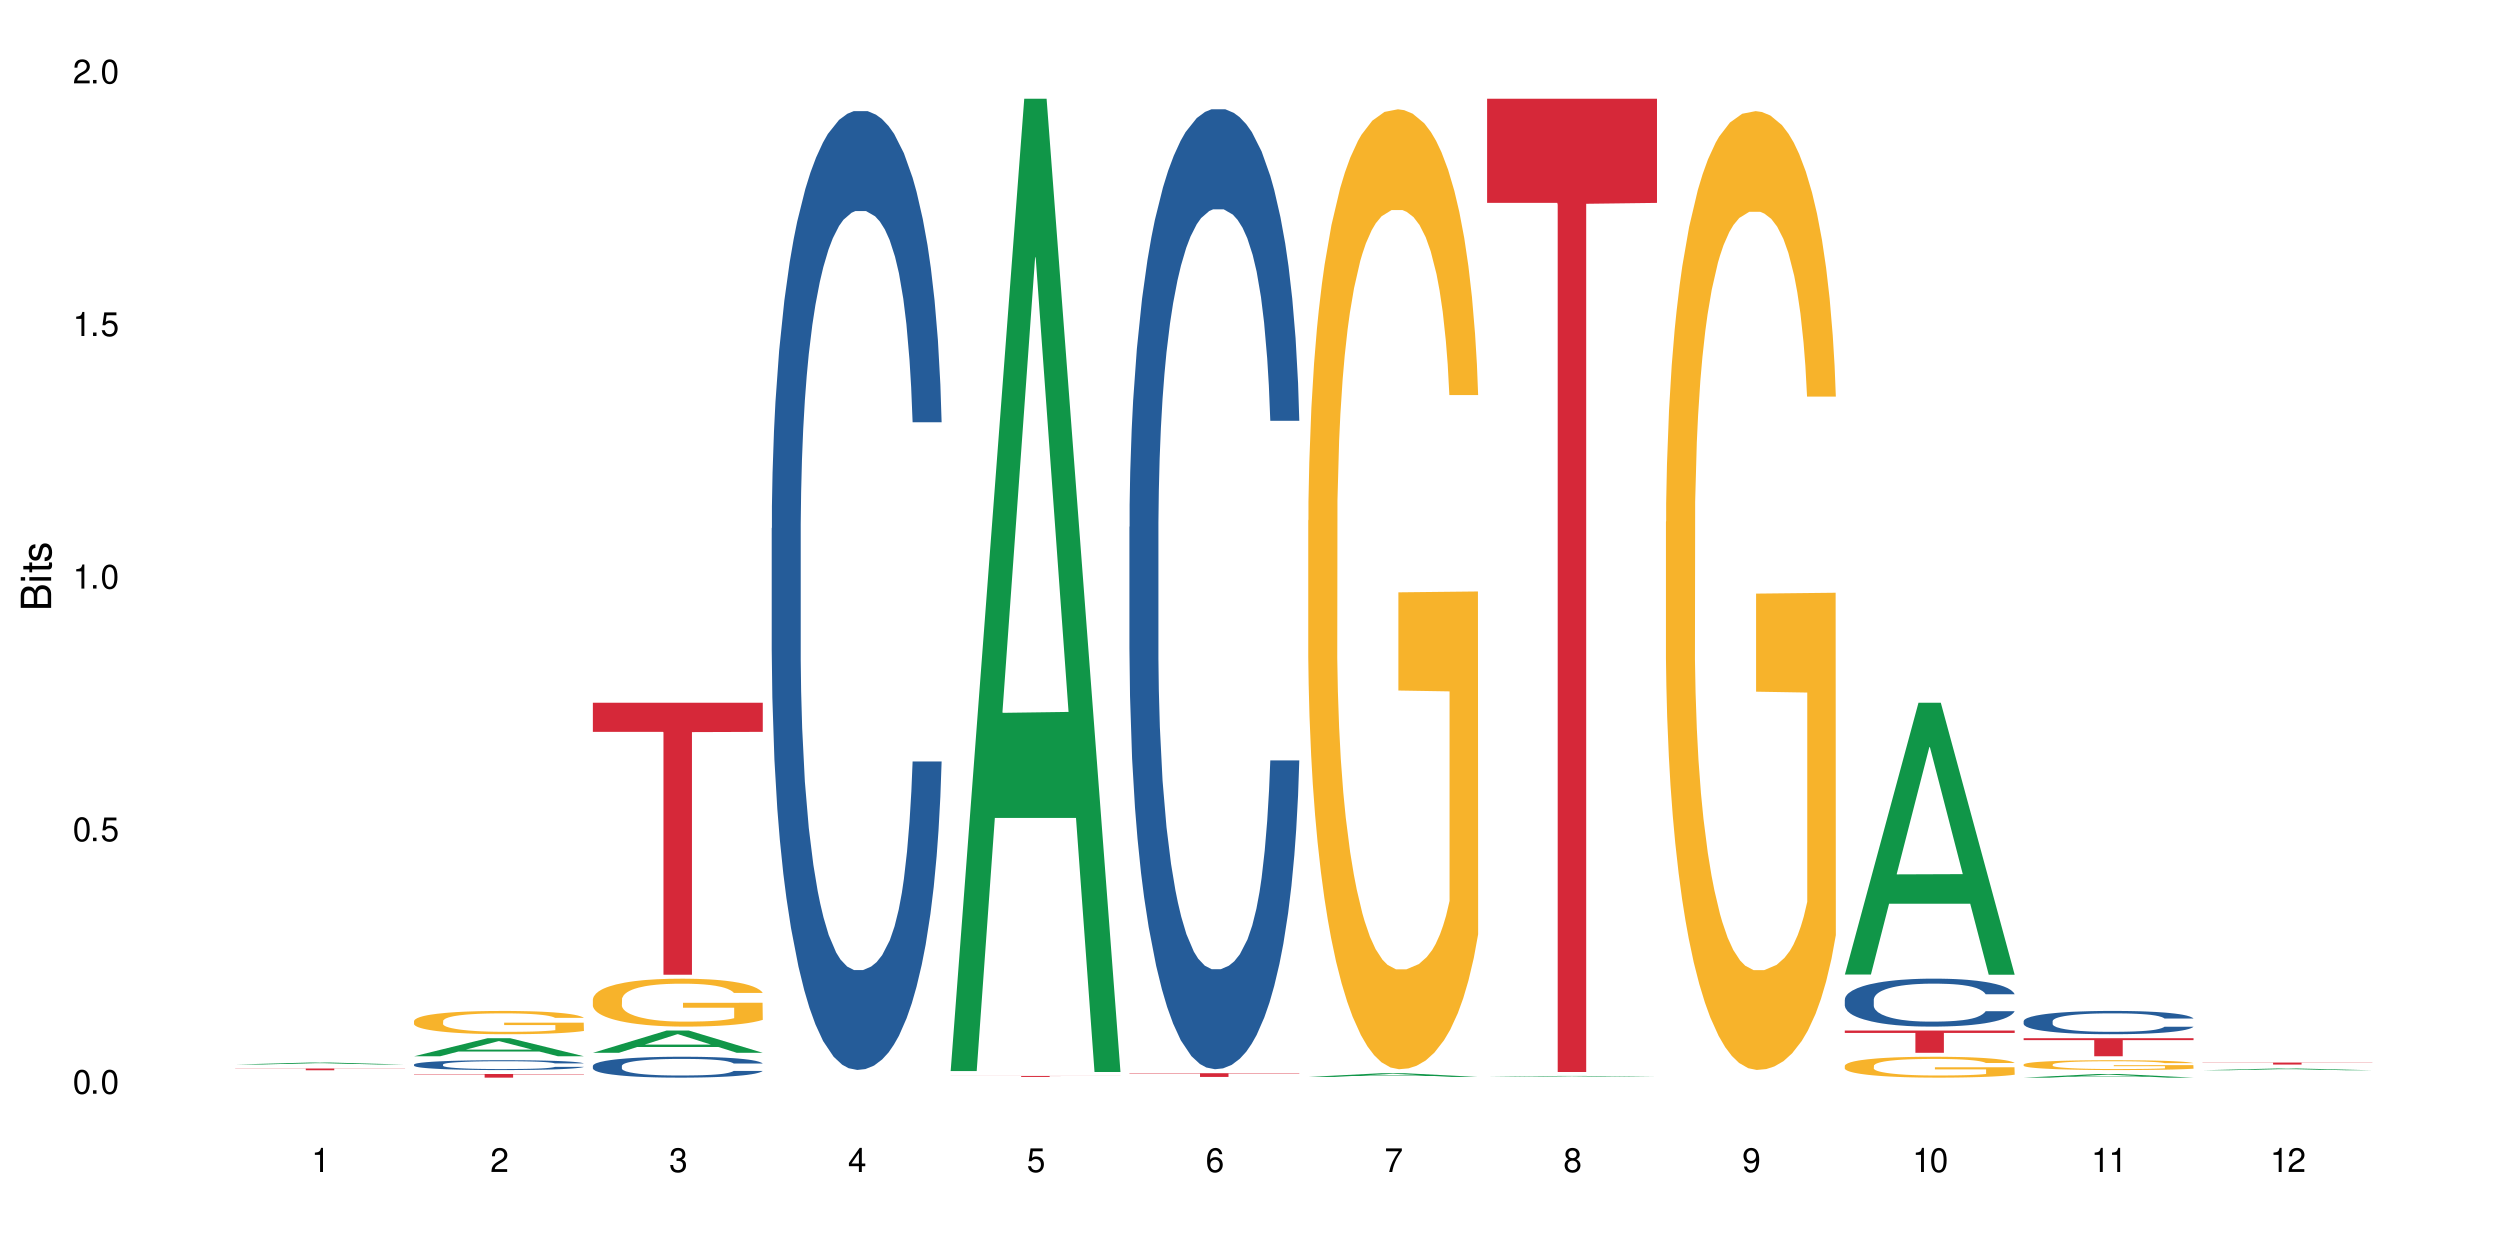
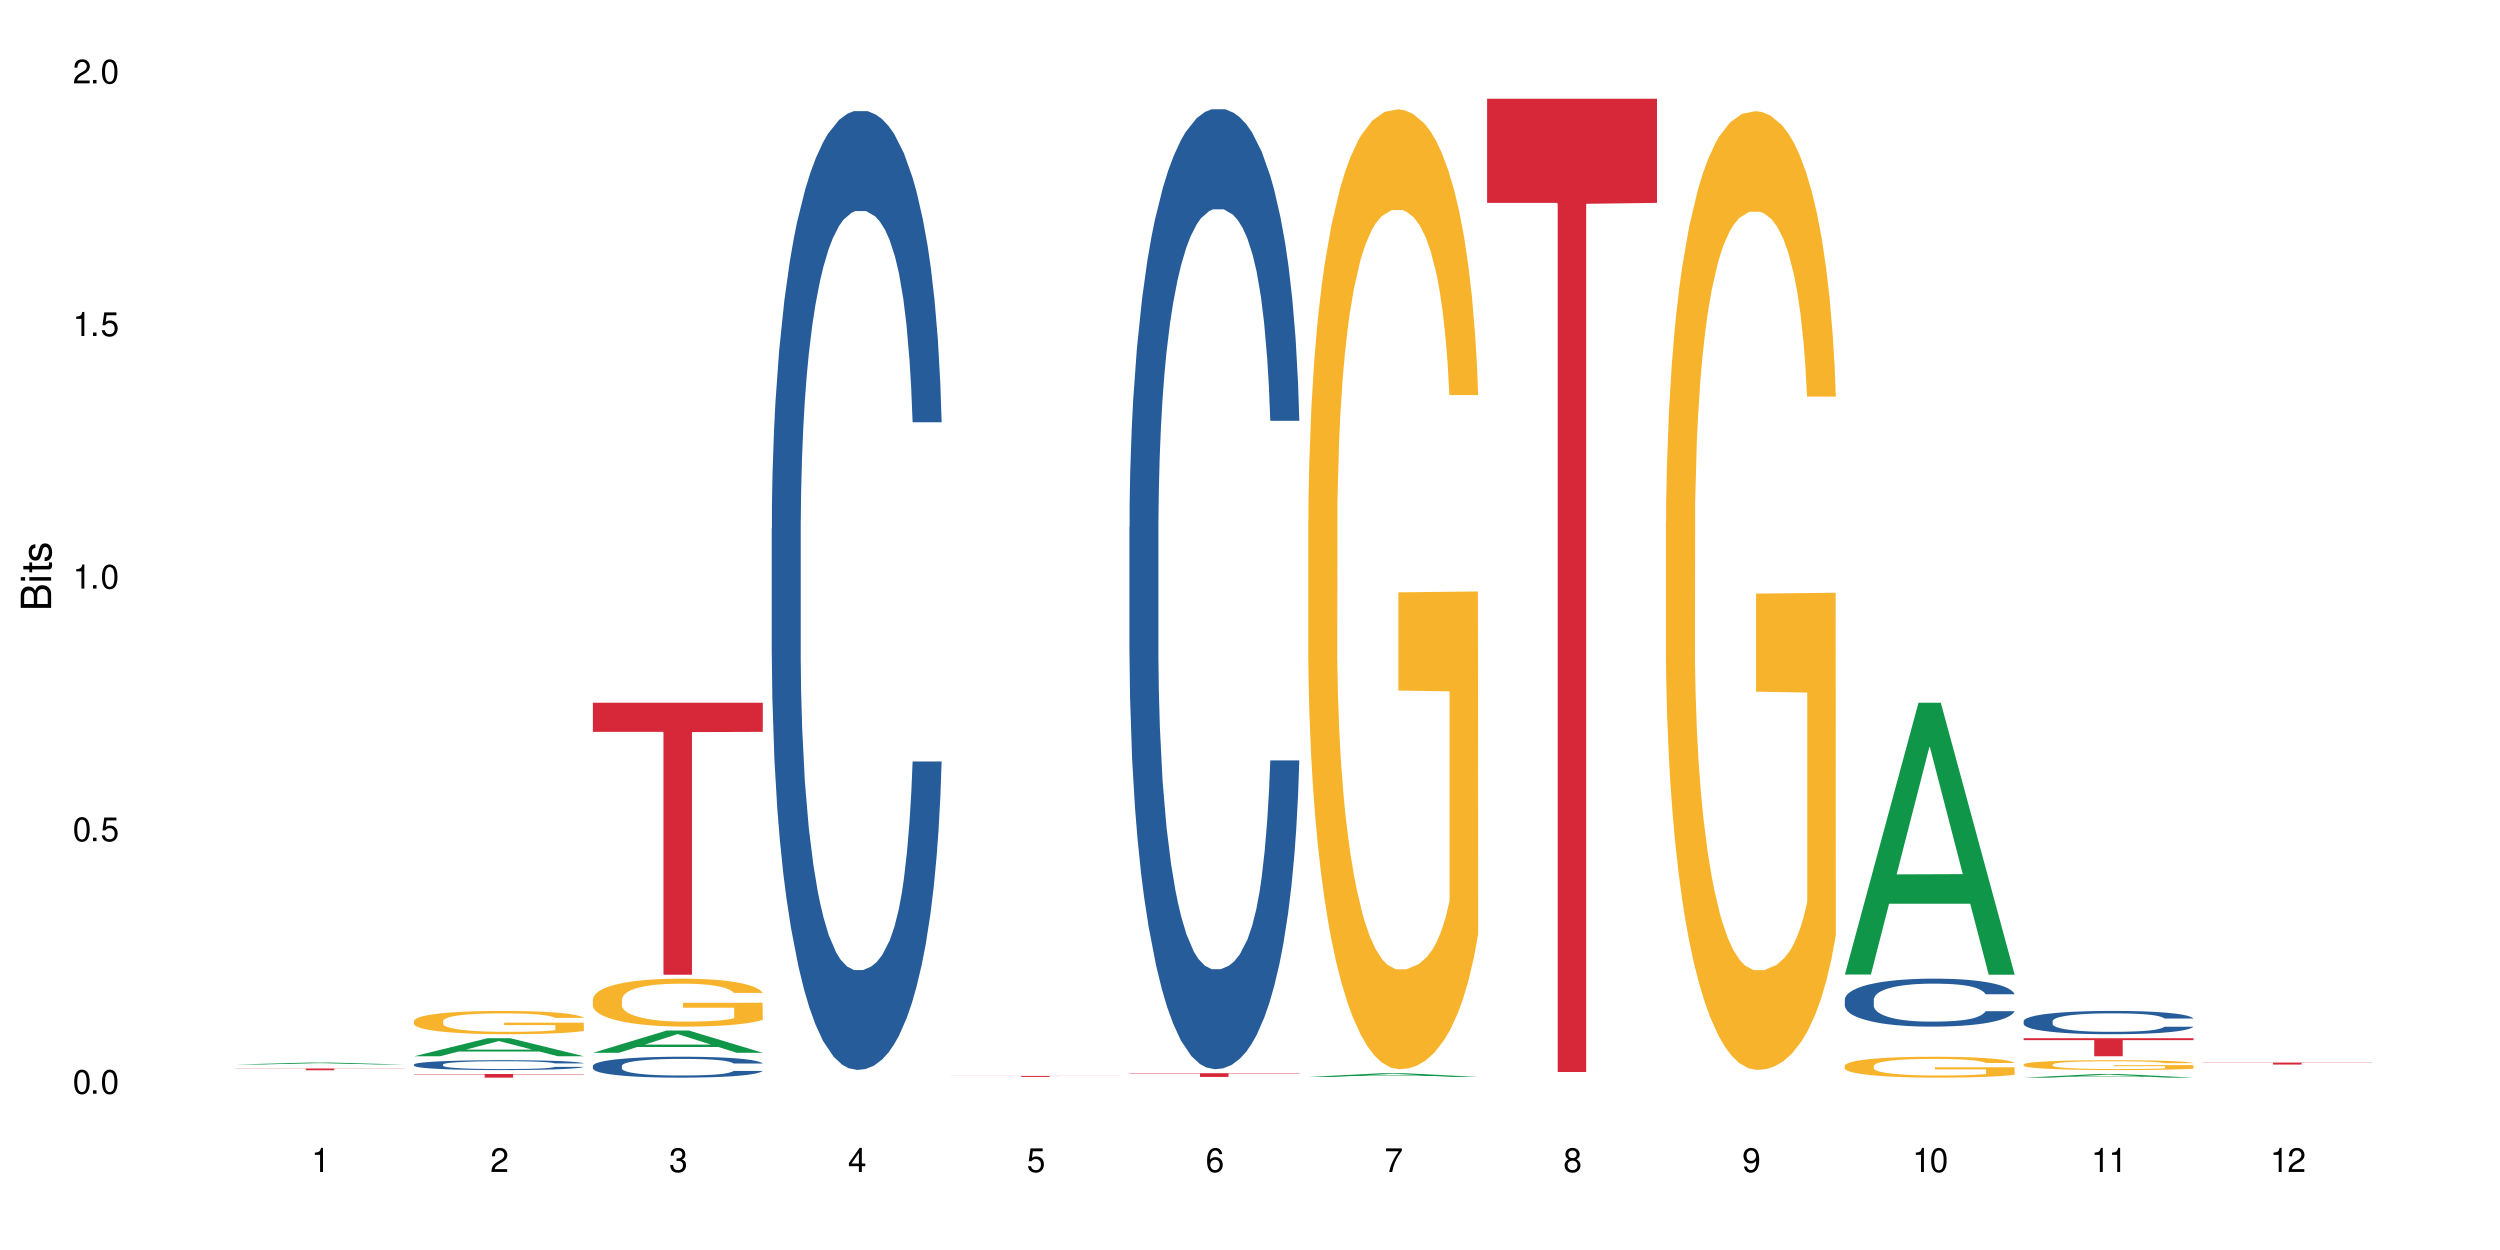
<svg xmlns="http://www.w3.org/2000/svg" xmlns:xlink="http://www.w3.org/1999/xlink" width="720" height="360" viewBox="0 0 720 360">
  <defs>
    <g>
      <g id="glyph-0-0">
</g>
      <g id="glyph-0-1">
        <path d="M 2.641 -6.938 C 2 -6.938 1.422 -6.656 1.078 -6.172 C 0.641 -5.562 0.406 -4.641 0.406 -3.359 C 0.406 -1.016 1.188 0.219 2.641 0.219 C 4.078 0.219 4.859 -1.016 4.859 -3.297 C 4.859 -4.641 4.656 -5.547 4.203 -6.172 C 3.844 -6.656 3.281 -6.938 2.641 -6.938 Z M 2.641 -6.188 C 3.547 -6.188 4 -5.25 4 -3.375 C 4 -1.406 3.562 -0.484 2.625 -0.484 C 1.734 -0.484 1.281 -1.438 1.281 -3.344 C 1.281 -5.25 1.734 -6.188 2.641 -6.188 Z M 2.641 -6.188 " />
      </g>
      <g id="glyph-0-2">
        <path d="M 1.828 -1 L 0.828 -1 L 0.828 0 L 1.828 0 Z M 1.828 -1 " />
      </g>
      <g id="glyph-0-3">
        <path d="M 4.562 -6.797 L 1.062 -6.797 L 0.547 -3.094 L 1.328 -3.094 C 1.719 -3.562 2.047 -3.734 2.578 -3.734 C 3.484 -3.734 4.062 -3.109 4.062 -2.094 C 4.062 -1.125 3.484 -0.531 2.578 -0.531 C 1.828 -0.531 1.375 -0.906 1.188 -1.672 L 0.328 -1.672 C 0.453 -1.109 0.547 -0.844 0.75 -0.594 C 1.125 -0.078 1.828 0.219 2.594 0.219 C 3.969 0.219 4.922 -0.781 4.922 -2.219 C 4.922 -3.562 4.031 -4.484 2.719 -4.484 C 2.25 -4.484 1.859 -4.359 1.469 -4.062 L 1.734 -5.969 L 4.562 -5.969 Z M 4.562 -6.797 " />
      </g>
      <g id="glyph-0-4">
        <path d="M 2.484 -4.938 L 2.484 0 L 3.328 0 L 3.328 -6.938 L 2.766 -6.938 C 2.469 -5.875 2.281 -5.734 0.984 -5.562 L 0.984 -4.938 Z M 2.484 -4.938 " />
      </g>
      <g id="glyph-0-5">
        <path d="M 4.859 -0.828 L 1.281 -0.828 C 1.359 -1.406 1.672 -1.781 2.5 -2.281 L 3.469 -2.828 C 4.406 -3.344 4.906 -4.062 4.906 -4.906 C 4.906 -5.484 4.672 -6.031 4.266 -6.406 C 3.859 -6.766 3.375 -6.938 2.719 -6.938 C 1.859 -6.938 1.219 -6.625 0.844 -6.031 C 0.609 -5.672 0.5 -5.234 0.484 -4.531 L 1.328 -4.531 C 1.359 -5.016 1.406 -5.281 1.531 -5.516 C 1.75 -5.938 2.188 -6.203 2.703 -6.203 C 3.469 -6.203 4.031 -5.641 4.031 -4.891 C 4.031 -4.344 3.719 -3.859 3.125 -3.516 L 2.234 -3 C 0.812 -2.172 0.406 -1.531 0.328 -0.016 L 4.859 -0.016 Z M 4.859 -0.828 " />
      </g>
      <g id="glyph-0-6">
        <path d="M 2.125 -3.188 L 2.578 -3.188 C 3.5 -3.188 3.984 -2.766 3.984 -1.922 C 3.984 -1.062 3.469 -0.531 2.594 -0.531 C 1.656 -0.531 1.203 -1 1.156 -2.016 L 0.312 -2.016 C 0.344 -1.453 0.438 -1.094 0.609 -0.781 C 0.953 -0.109 1.625 0.219 2.547 0.219 C 3.953 0.219 4.859 -0.625 4.859 -1.938 C 4.859 -2.828 4.516 -3.297 3.703 -3.594 C 4.344 -3.844 4.656 -4.328 4.656 -5.031 C 4.656 -6.219 3.875 -6.938 2.578 -6.938 C 1.203 -6.938 0.484 -6.172 0.453 -4.703 L 1.297 -4.703 C 1.312 -5.125 1.344 -5.359 1.453 -5.578 C 1.641 -5.969 2.062 -6.203 2.594 -6.203 C 3.344 -6.203 3.797 -5.75 3.797 -5 C 3.797 -4.516 3.609 -4.219 3.25 -4.047 C 3.016 -3.953 2.703 -3.922 2.125 -3.906 Z M 2.125 -3.188 " />
      </g>
      <g id="glyph-0-7">
        <path d="M 3.141 -1.672 L 3.141 0 L 3.984 0 L 3.984 -1.672 L 4.984 -1.672 L 4.984 -2.438 L 3.984 -2.438 L 3.984 -6.938 L 3.359 -6.938 L 0.266 -2.578 L 0.266 -1.672 Z M 3.141 -2.438 L 1 -2.438 L 3.141 -5.5 Z M 3.141 -2.438 " />
      </g>
      <g id="glyph-0-8">
        <path d="M 4.781 -5.125 C 4.609 -6.266 3.891 -6.938 2.844 -6.938 C 2.094 -6.938 1.422 -6.578 1.031 -5.953 C 0.594 -5.266 0.406 -4.422 0.406 -3.172 C 0.406 -2 0.578 -1.25 0.984 -0.641 C 1.359 -0.078 1.953 0.219 2.703 0.219 C 3.984 0.219 4.922 -0.75 4.922 -2.094 C 4.922 -3.375 4.062 -4.281 2.844 -4.281 C 2.172 -4.281 1.641 -4.031 1.281 -3.516 C 1.281 -5.234 1.828 -6.188 2.797 -6.188 C 3.391 -6.188 3.797 -5.797 3.938 -5.125 Z M 2.734 -3.531 C 3.547 -3.531 4.062 -2.953 4.062 -2.031 C 4.062 -1.156 3.484 -0.531 2.703 -0.531 C 1.922 -0.531 1.328 -1.188 1.328 -2.078 C 1.328 -2.938 1.906 -3.531 2.734 -3.531 Z M 2.734 -3.531 " />
      </g>
      <g id="glyph-0-9">
        <path d="M 4.984 -6.797 L 0.438 -6.797 L 0.438 -5.969 L 4.109 -5.969 C 2.5 -3.656 1.828 -2.234 1.328 0 L 2.219 0 C 2.594 -2.172 3.453 -4.047 4.984 -6.094 Z M 4.984 -6.797 " />
      </g>
      <g id="glyph-0-10">
        <path d="M 3.75 -3.656 C 4.469 -4.094 4.688 -4.438 4.688 -5.078 C 4.688 -6.172 3.844 -6.938 2.641 -6.938 C 1.438 -6.938 0.594 -6.172 0.594 -5.094 C 0.594 -4.438 0.812 -4.094 1.516 -3.656 C 0.734 -3.266 0.359 -2.703 0.359 -1.922 C 0.359 -0.656 1.281 0.219 2.641 0.219 C 3.984 0.219 4.922 -0.656 4.922 -1.922 C 4.922 -2.703 4.531 -3.266 3.75 -3.656 Z M 2.641 -6.188 C 3.359 -6.188 3.812 -5.75 3.812 -5.062 C 3.812 -4.406 3.344 -3.984 2.641 -3.984 C 1.922 -3.984 1.453 -4.406 1.453 -5.078 C 1.453 -5.75 1.922 -6.188 2.641 -6.188 Z M 2.641 -3.266 C 3.484 -3.266 4.062 -2.719 4.062 -1.906 C 4.062 -1.078 3.484 -0.531 2.625 -0.531 C 1.797 -0.531 1.219 -1.094 1.219 -1.906 C 1.219 -2.719 1.781 -3.266 2.641 -3.266 Z M 2.641 -3.266 " />
      </g>
      <g id="glyph-0-11">
        <path d="M 0.516 -1.578 C 0.672 -0.453 1.406 0.219 2.438 0.219 C 3.188 0.219 3.859 -0.141 4.266 -0.766 C 4.688 -1.453 4.891 -2.297 4.891 -3.547 C 4.891 -4.719 4.703 -5.453 4.312 -6.078 C 3.938 -6.641 3.344 -6.938 2.594 -6.938 C 1.297 -6.938 0.359 -5.969 0.359 -4.625 C 0.359 -3.344 1.234 -2.453 2.453 -2.453 C 3.094 -2.453 3.578 -2.672 4.016 -3.203 C 4 -1.484 3.469 -0.531 2.5 -0.531 C 1.906 -0.531 1.484 -0.906 1.359 -1.578 Z M 2.578 -6.203 C 3.375 -6.203 3.969 -5.531 3.969 -4.641 C 3.969 -3.797 3.391 -3.188 2.547 -3.188 C 1.734 -3.188 1.234 -3.766 1.234 -4.688 C 1.234 -5.562 1.797 -6.203 2.578 -6.203 Z M 2.578 -6.203 " />
      </g>
      <g id="glyph-1-0">
</g>
      <g id="glyph-1-1">
        <path d="M 0 -0.953 L 0 -4.891 C 0 -5.719 -0.234 -6.344 -0.734 -6.797 C -1.188 -7.234 -1.812 -7.469 -2.5 -7.469 C -3.547 -7.469 -4.188 -7 -4.625 -5.875 C -4.984 -6.688 -5.625 -7.094 -6.531 -7.094 C -7.172 -7.094 -7.734 -6.859 -8.141 -6.391 C -8.562 -5.922 -8.75 -5.344 -8.75 -4.5 L -8.75 -0.953 Z M -4.984 -2.062 L -7.766 -2.062 L -7.766 -4.219 C -7.766 -4.844 -7.688 -5.203 -7.453 -5.5 C -7.219 -5.812 -6.859 -5.969 -6.375 -5.969 C -5.891 -5.969 -5.531 -5.812 -5.297 -5.5 C -5.062 -5.203 -4.984 -4.844 -4.984 -4.219 Z M -0.984 -2.062 L -4 -2.062 L -4 -4.781 C -4 -5.766 -3.438 -6.359 -2.484 -6.359 C -1.547 -6.359 -0.984 -5.766 -0.984 -4.781 Z M -0.984 -2.062 " />
      </g>
      <g id="glyph-1-2">
        <path d="M -6.281 -1.797 L -6.281 -0.797 L 0 -0.797 L 0 -1.797 Z M -8.75 -1.797 L -8.75 -0.797 L -7.484 -0.797 L -7.484 -1.797 Z M -8.75 -1.797 " />
      </g>
      <g id="glyph-1-3">
        <path d="M -6.281 -3.047 L -6.281 -2.016 L -8.016 -2.016 L -8.016 -1.016 L -6.281 -1.016 L -6.281 -0.172 L -5.469 -0.172 L -5.469 -1.016 L -0.719 -1.016 C -0.078 -1.016 0.281 -1.453 0.281 -2.234 C 0.281 -2.5 0.25 -2.719 0.188 -3.047 L -0.641 -3.047 C -0.609 -2.906 -0.594 -2.766 -0.594 -2.562 C -0.594 -2.141 -0.719 -2.016 -1.156 -2.016 L -5.469 -2.016 L -5.469 -3.047 Z M -6.281 -3.047 " />
      </g>
      <g id="glyph-1-4">
        <path d="M -4.531 -5.25 C -5.766 -5.25 -6.469 -4.422 -6.469 -2.969 C -6.469 -1.516 -5.719 -0.562 -4.547 -0.562 C -3.562 -0.562 -3.094 -1.062 -2.734 -2.562 L -2.516 -3.484 C -2.344 -4.188 -2.094 -4.469 -1.641 -4.469 C -1.047 -4.469 -0.641 -3.875 -0.641 -3 C -0.641 -2.453 -0.797 -2 -1.062 -1.75 C -1.25 -1.594 -1.422 -1.531 -1.875 -1.469 L -1.875 -0.406 C -0.422 -0.453 0.281 -1.266 0.281 -2.922 C 0.281 -4.5 -0.5 -5.516 -1.719 -5.516 C -2.656 -5.516 -3.172 -4.984 -3.469 -3.734 L -3.703 -2.766 C -3.891 -1.953 -4.156 -1.609 -4.594 -1.609 C -5.188 -1.609 -5.547 -2.125 -5.547 -2.938 C -5.547 -3.75 -5.203 -4.172 -4.531 -4.203 Z M -4.531 -5.25 " />
      </g>
    </g>
  </defs>
  <rect x="-72" y="-36" width="864" height="432" fill="rgb(100%, 100%, 100%)" fill-opacity="1" />
  <path fill-rule="nonzero" fill="rgb(6.275%, 58.824%, 28.235%)" fill-opacity="1" d="M 67.73 306.594 L 67.785 306.59 L 88.957 306.016 L 95.387 306.016 L 116.664 306.594 L 109.188 306.594 L 103.855 306.441 L 80.488 306.441 L 75.258 306.594 L 67.73 306.594 L 82.734 306.379 L 101.711 306.379 L 92.25 306.109 L 92.039 306.109 L 82.684 306.379 L 82.734 306.379 Z M 67.73 306.594 " />
  <path fill-rule="nonzero" fill="rgb(83.922%, 15.686%, 22.353%)" fill-opacity="1" d="M 67.73 307.727 L 116.664 307.727 L 116.664 307.781 L 96.27 307.781 L 96.27 308.238 L 88.066 308.238 L 88.066 307.781 L 67.73 307.781 Z M 67.73 307.727 " />
  <path fill-rule="nonzero" fill="rgb(6.275%, 58.824%, 28.235%)" fill-opacity="1" d="M 119.238 304.203 L 119.289 304.199 L 140.465 298.992 L 146.895 298.992 L 168.172 304.207 L 160.695 304.207 L 155.363 302.848 L 131.996 302.848 L 126.766 304.203 L 119.238 304.203 L 134.242 302.285 L 153.219 302.277 L 143.758 299.844 L 143.652 299.84 L 143.547 299.855 L 134.191 302.277 L 134.242 302.285 Z M 119.238 304.203 " />
  <path fill-rule="nonzero" fill="rgb(14.51%, 36.078%, 60%)" fill-opacity="1" d="M 119.238 306.574 L 119.297 306.574 L 119.297 306.512 L 119.477 306.414 L 119.895 306.289 L 120.312 306.203 L 121.387 306.047 L 122.879 305.902 L 124.43 305.785 L 125.562 305.719 L 126.578 305.668 L 128.906 305.57 L 130.398 305.523 L 132.008 305.477 L 133.977 305.434 L 135.41 305.406 L 138.633 305.367 L 141.02 305.348 L 142.871 305.34 L 146.867 305.34 L 149.254 305.352 L 150.984 305.363 L 152.895 305.383 L 154.504 305.406 L 157.309 305.465 L 159.816 305.539 L 160.949 305.578 L 162.742 305.66 L 164.113 305.738 L 165.066 305.805 L 166.141 305.902 L 167.098 306.016 L 167.812 306.148 L 168.172 306.262 L 159.816 306.262 L 159.398 306.156 L 158.922 306.078 L 158.027 305.973 L 157.133 305.895 L 155.879 305.82 L 154.746 305.77 L 153.191 305.723 L 151.82 305.691 L 150.387 305.668 L 149.016 305.652 L 146.391 305.637 L 143.348 305.637 L 142.211 305.641 L 139.887 305.66 L 138.633 305.68 L 136.844 305.715 L 135.59 305.75 L 134.098 305.801 L 133.082 305.848 L 131.828 305.914 L 130.934 305.973 L 129.922 306.059 L 129.324 306.125 L 128.785 306.195 L 128.309 306.281 L 127.949 306.375 L 127.711 306.469 L 127.594 306.562 L 127.594 306.965 L 127.711 307.059 L 128.012 307.168 L 128.785 307.324 L 129.922 307.465 L 131.234 307.574 L 132.484 307.652 L 133.203 307.688 L 134.156 307.727 L 135.648 307.781 L 137.797 307.832 L 139.051 307.852 L 140.961 307.875 L 142.93 307.883 L 145.555 307.883 L 147.883 307.875 L 149.434 307.859 L 151.043 307.84 L 153.254 307.797 L 154.625 307.754 L 155.816 307.703 L 156.715 307.656 L 157.309 307.613 L 158.207 307.535 L 158.922 307.445 L 159.457 307.355 L 159.816 307.266 L 168.172 307.266 L 167.812 307.371 L 167.277 307.473 L 166.738 307.547 L 165.902 307.637 L 164.949 307.719 L 163.574 307.809 L 162.441 307.867 L 160.949 307.934 L 159.578 307.984 L 158.086 308.027 L 155.879 308.078 L 154.445 308.105 L 152.895 308.129 L 151.043 308.148 L 148.719 308.168 L 146.211 308.176 L 143.883 308.18 L 141.379 308.176 L 139.527 308.164 L 137.082 308.141 L 134.039 308.094 L 131.828 308.047 L 130.098 307.996 L 128.605 307.945 L 126.938 307.875 L 124.789 307.758 L 123.477 307.672 L 122.582 307.598 L 121.566 307.496 L 120.852 307.406 L 120.016 307.262 L 119.418 307.078 L 119.238 306.934 Z M 119.238 306.574 " />
  <path fill-rule="nonzero" fill="rgb(96.863%, 70.196%, 16.863%)" fill-opacity="1" d="M 119.238 294.023 L 119.297 294.02 L 119.297 293.895 L 119.535 293.621 L 120.133 293.242 L 120.91 292.93 L 121.746 292.684 L 122.281 292.555 L 123.176 292.371 L 123.953 292.234 L 125.922 291.961 L 128.43 291.703 L 129.801 291.594 L 131.352 291.488 L 133.559 291.371 L 134.574 291.328 L 137.676 291.23 L 141.199 291.168 L 145.078 291.152 L 146.867 291.156 L 149.312 291.184 L 152.656 291.25 L 154.566 291.309 L 156.059 291.371 L 157.609 291.453 L 159.52 291.574 L 161.309 291.723 L 162.742 291.867 L 164.172 292.051 L 165.367 292.246 L 166.379 292.461 L 167.277 292.719 L 167.812 292.934 L 168.172 293.148 L 159.875 293.148 L 159.398 292.934 L 158.863 292.77 L 157.965 292.566 L 157.07 292.418 L 156.176 292.305 L 154.504 292.145 L 153.074 292.047 L 151.281 291.961 L 149.551 291.906 L 147.582 291.867 L 146.391 291.855 L 143.227 291.855 L 140.363 291.898 L 138.691 291.949 L 137.5 291.996 L 135.828 292.09 L 134.812 292.164 L 134.215 292.211 L 132.426 292.402 L 131.234 292.574 L 130.578 292.688 L 129.742 292.875 L 129.145 293.039 L 128.488 293.285 L 128.129 293.469 L 127.652 293.883 L 127.594 294.988 L 127.773 295.219 L 128.129 295.473 L 128.605 295.691 L 129.324 295.926 L 130.039 296.102 L 131.293 296.34 L 132.367 296.5 L 133.203 296.605 L 134.812 296.77 L 135.469 296.824 L 137.02 296.938 L 138.633 297.02 L 140.602 297.094 L 142.094 297.133 L 144.48 297.164 L 147.523 297.164 L 151.105 297.125 L 153.371 297.078 L 154.922 297.027 L 155.938 296.984 L 157.191 296.918 L 158.086 296.855 L 158.922 296.789 L 159.938 296.684 L 159.938 295.219 L 145.195 295.215 L 145.195 294.527 L 168.109 294.52 L 168.172 296.918 L 166.918 297.082 L 165.367 297.242 L 163.875 297.363 L 162.324 297.469 L 160.113 297.586 L 158.324 297.66 L 155.578 297.746 L 153.074 297.801 L 150.449 297.836 L 148.121 297.855 L 145.375 297.859 L 142.93 297.848 L 140.305 297.812 L 138.215 297.762 L 136.305 297.703 L 134.395 297.621 L 132.008 297.492 L 130.457 297.391 L 128.848 297.262 L 127.234 297.105 L 125.801 296.941 L 124.848 296.812 L 123.895 296.664 L 122.879 296.48 L 121.926 296.273 L 121.207 296.082 L 120.551 295.871 L 120.074 295.668 L 119.598 295.391 L 119.359 295.172 L 119.238 294.98 Z M 119.238 294.023 " />
  <path fill-rule="nonzero" fill="rgb(83.922%, 15.686%, 22.353%)" fill-opacity="1" d="M 119.238 309.312 L 168.172 309.312 L 168.172 309.426 L 147.777 309.426 L 147.777 310.363 L 139.574 310.363 L 139.574 309.426 L 119.238 309.426 Z M 119.238 309.312 " />
  <path fill-rule="nonzero" fill="rgb(6.275%, 58.824%, 28.235%)" fill-opacity="1" d="M 170.746 303.203 L 170.797 303.199 L 191.973 296.797 L 198.402 296.797 L 219.68 303.211 L 212.203 303.211 L 206.871 301.535 L 183.504 301.535 L 178.273 303.203 L 170.746 303.203 L 185.75 300.844 L 204.727 300.836 L 195.266 297.844 L 195.16 297.84 L 195.055 297.855 L 185.699 300.836 L 185.75 300.844 Z M 170.746 303.203 " />
  <path fill-rule="nonzero" fill="rgb(14.51%, 36.078%, 60%)" fill-opacity="1" d="M 170.746 306.961 L 170.805 306.957 L 170.805 306.824 L 170.984 306.617 L 171.402 306.352 L 171.82 306.172 L 172.895 305.844 L 174.387 305.531 L 175.938 305.289 L 177.07 305.145 L 178.086 305.035 L 180.414 304.832 L 181.906 304.727 L 183.516 304.633 L 185.484 304.543 L 186.918 304.484 L 190.141 304.398 L 192.527 304.359 L 194.375 304.344 L 198.375 304.344 L 200.762 304.363 L 202.492 304.391 L 204.402 304.438 L 206.012 304.484 L 208.816 304.605 L 211.324 304.762 L 212.457 304.848 L 214.25 305.02 L 215.621 305.184 L 216.574 305.328 L 217.648 305.531 L 218.605 305.781 L 219.32 306.059 L 219.68 306.297 L 211.324 306.297 L 210.906 306.078 L 210.43 305.906 L 209.535 305.68 L 208.641 305.52 L 207.387 305.359 L 206.25 305.258 L 204.699 305.152 L 203.328 305.086 L 201.895 305.035 L 200.523 305.004 L 197.898 304.969 L 194.855 304.969 L 193.719 304.98 L 191.395 305.023 L 190.141 305.062 L 188.352 305.141 L 187.098 305.211 L 185.605 305.324 L 184.59 305.418 L 183.336 305.559 L 182.441 305.688 L 181.426 305.867 L 180.832 306.004 L 180.293 306.16 L 179.816 306.34 L 179.457 306.535 L 179.219 306.738 L 179.102 306.934 L 179.102 307.789 L 179.219 307.988 L 179.52 308.219 L 180.293 308.555 L 181.426 308.844 L 182.742 309.074 L 183.992 309.242 L 184.711 309.316 L 185.664 309.406 L 187.156 309.516 L 189.305 309.625 L 190.559 309.672 L 192.469 309.715 L 194.438 309.738 L 197.062 309.738 L 199.391 309.715 L 200.941 309.688 L 202.551 309.645 L 204.762 309.551 L 206.133 309.461 L 207.324 309.355 L 208.223 309.254 L 208.816 309.164 L 209.711 308.992 L 210.43 308.805 L 210.965 308.613 L 211.324 308.426 L 219.68 308.426 L 219.32 308.648 L 218.785 308.863 L 218.246 309.02 L 217.41 309.215 L 216.457 309.383 L 215.082 309.578 L 213.949 309.703 L 212.457 309.84 L 211.086 309.945 L 209.594 310.039 L 207.387 310.148 L 205.953 310.203 L 204.402 310.254 L 202.551 310.297 L 200.227 310.336 L 197.719 310.359 L 195.391 310.363 L 192.887 310.352 L 191.035 310.332 L 188.59 310.281 L 185.547 310.184 L 183.336 310.078 L 181.605 309.973 L 180.113 309.863 L 178.445 309.715 L 176.297 309.473 L 174.984 309.285 L 174.086 309.133 L 173.074 308.918 L 172.355 308.723 L 171.523 308.414 L 170.926 308.023 L 170.746 307.723 Z M 170.746 306.961 " />
  <path fill-rule="nonzero" fill="rgb(96.863%, 70.196%, 16.863%)" fill-opacity="1" d="M 170.746 287.773 L 170.805 287.762 L 170.805 287.508 L 171.043 286.941 L 171.641 286.16 L 172.418 285.516 L 173.254 285.012 L 173.789 284.746 L 174.684 284.371 L 175.461 284.094 L 177.43 283.523 L 179.938 282.996 L 181.309 282.77 L 182.859 282.555 L 185.066 282.316 L 186.082 282.227 L 189.184 282.023 L 192.707 281.898 L 196.586 281.859 L 198.375 281.875 L 200.82 281.922 L 204.164 282.062 L 206.074 282.188 L 207.566 282.316 L 209.117 282.477 L 211.027 282.73 L 212.816 283.031 L 214.25 283.336 L 215.68 283.715 L 216.875 284.117 L 217.887 284.559 L 218.785 285.086 L 219.32 285.527 L 219.68 285.969 L 211.383 285.969 L 210.906 285.527 L 210.371 285.188 L 209.473 284.773 L 208.578 284.469 L 207.684 284.23 L 206.012 283.902 L 204.582 283.699 L 202.789 283.523 L 201.059 283.41 L 199.09 283.336 L 197.898 283.309 L 194.734 283.309 L 191.871 283.398 L 190.199 283.5 L 189.008 283.602 L 187.336 283.789 L 186.32 283.941 L 185.723 284.043 L 183.934 284.434 L 182.742 284.785 L 182.086 285.023 L 181.25 285.402 L 180.652 285.742 L 179.996 286.246 L 179.637 286.625 L 179.16 287.484 L 179.102 289.75 L 179.281 290.23 L 179.637 290.746 L 180.113 291.203 L 180.832 291.68 L 181.547 292.047 L 182.801 292.539 L 183.875 292.867 L 184.711 293.078 L 186.32 293.422 L 186.977 293.535 L 188.527 293.762 L 190.141 293.938 L 192.109 294.09 L 193.602 294.164 L 195.988 294.227 L 199.031 294.227 L 202.613 294.152 L 204.879 294.051 L 206.43 293.949 L 207.445 293.863 L 208.699 293.723 L 209.594 293.598 L 210.43 293.457 L 211.445 293.242 L 211.445 290.23 L 196.703 290.219 L 196.703 288.805 L 219.617 288.793 L 219.68 293.723 L 218.426 294.062 L 216.875 294.391 L 215.383 294.645 L 213.832 294.855 L 211.621 295.098 L 209.832 295.25 L 207.086 295.426 L 204.582 295.539 L 201.957 295.613 L 199.629 295.652 L 196.883 295.664 L 194.438 295.641 L 191.812 295.562 L 189.723 295.461 L 187.812 295.336 L 185.902 295.172 L 183.516 294.906 L 181.965 294.695 L 180.355 294.43 L 178.742 294.113 L 177.309 293.773 L 176.355 293.508 L 175.402 293.207 L 174.387 292.828 L 173.43 292.398 L 172.715 292.008 L 172.059 291.566 L 171.582 291.152 L 171.105 290.582 L 170.867 290.129 L 170.746 289.738 Z M 170.746 287.773 " />
  <path fill-rule="nonzero" fill="rgb(83.922%, 15.686%, 22.353%)" fill-opacity="1" d="M 170.746 202.387 L 219.68 202.387 L 219.68 210.773 L 199.285 210.848 L 199.285 280.727 L 191.078 280.727 L 191.078 210.918 L 190.961 210.773 L 170.746 210.773 Z M 170.746 202.387 " />
  <path fill-rule="nonzero" fill="rgb(14.51%, 36.078%, 60%)" fill-opacity="1" d="M 222.254 152.156 L 222.312 151.902 L 222.312 145.844 L 222.492 136.254 L 222.91 124.137 L 223.328 115.809 L 224.402 100.914 L 225.895 86.527 L 227.445 75.422 L 228.578 68.859 L 229.594 63.809 L 231.922 54.469 L 233.414 49.676 L 235.023 45.383 L 236.992 41.094 L 238.426 38.566 L 241.648 34.527 L 244.035 32.762 L 245.883 32.004 L 249.883 32.004 L 252.27 33.016 L 254 34.277 L 255.91 36.297 L 257.52 38.566 L 260.324 44.121 L 262.832 51.188 L 263.965 55.227 L 265.754 63.051 L 267.129 70.625 L 268.082 77.188 L 269.156 86.527 L 270.113 97.887 L 270.828 110.758 L 271.188 121.613 L 262.832 121.613 L 262.414 111.516 L 261.938 103.691 L 261.043 93.344 L 260.145 86.023 L 258.895 78.703 L 257.758 73.906 L 256.207 69.109 L 254.836 66.082 L 253.402 63.809 L 252.031 62.297 L 249.406 60.781 L 246.363 60.781 L 245.227 61.285 L 242.902 63.305 L 241.648 65.07 L 239.855 68.605 L 238.605 71.887 L 237.113 76.934 L 236.098 81.227 L 234.844 87.789 L 233.949 93.594 L 232.934 101.926 L 232.34 108.234 L 231.801 115.301 L 231.324 123.633 L 230.965 132.469 L 230.727 141.805 L 230.609 150.895 L 230.609 190.02 L 230.727 199.105 L 231.027 209.707 L 231.801 225.105 L 232.934 238.48 L 234.25 249.082 L 235.5 256.656 L 236.219 260.191 L 237.172 264.227 L 238.664 269.277 L 240.812 274.324 L 242.066 276.344 L 243.977 278.363 L 245.945 279.375 L 248.57 279.375 L 250.898 278.363 L 252.449 277.102 L 254.059 275.082 L 256.266 270.793 L 257.641 266.754 L 258.832 261.957 L 259.73 257.16 L 260.324 253.121 L 261.219 245.297 L 261.938 236.715 L 262.473 227.879 L 262.832 219.297 L 271.188 219.297 L 270.828 229.395 L 270.289 239.238 L 269.754 246.559 L 268.918 255.395 L 267.965 263.219 L 266.59 272.055 L 265.457 277.859 L 263.965 284.168 L 262.594 288.965 L 261.102 293.258 L 258.895 298.305 L 257.461 300.828 L 255.91 303.102 L 254.059 305.121 L 251.73 306.887 L 249.227 307.898 L 246.898 308.148 L 244.391 307.645 L 242.543 306.633 L 240.098 304.363 L 237.051 299.82 L 234.844 295.023 L 233.113 290.227 L 231.621 285.18 L 229.953 278.363 L 227.805 267.258 L 226.492 258.676 L 225.594 251.609 L 224.582 241.762 L 223.863 232.93 L 223.031 218.793 L 222.434 200.871 L 222.254 186.988 Z M 222.254 152.156 " />
-   <path fill-rule="nonzero" fill="rgb(6.275%, 58.824%, 28.235%)" fill-opacity="1" d="M 273.762 308.469 L 273.812 308.207 L 294.984 28.426 L 301.418 28.426 L 322.695 308.734 L 315.219 308.734 L 309.887 235.562 L 286.516 235.562 L 281.289 308.469 L 273.762 308.469 L 288.766 205.297 L 307.742 205.031 L 298.281 74.223 L 298.176 73.961 L 298.07 74.75 L 288.711 205.031 L 288.766 205.297 Z M 273.762 308.469 " />
  <path fill-rule="nonzero" fill="rgb(83.922%, 15.686%, 22.353%)" fill-opacity="1" d="M 273.762 309.863 L 322.695 309.863 L 322.695 309.895 L 302.301 309.898 L 302.301 310.16 L 294.094 310.16 L 294.094 309.898 L 293.977 309.895 L 273.762 309.895 Z M 273.762 309.863 " />
  <path fill-rule="nonzero" fill="rgb(14.51%, 36.078%, 60%)" fill-opacity="1" d="M 325.27 151.766 L 325.328 151.512 L 325.328 145.449 L 325.508 135.844 L 325.926 123.715 L 326.344 115.375 L 327.418 100.465 L 328.91 86.059 L 330.461 74.941 L 331.594 68.371 L 332.609 63.316 L 334.938 53.965 L 336.43 49.164 L 338.039 44.867 L 340.008 40.57 L 341.441 38.043 L 344.664 34 L 347.051 32.23 L 348.898 31.473 L 352.898 31.473 L 355.285 32.484 L 357.016 33.75 L 358.926 35.77 L 360.535 38.043 L 363.34 43.605 L 365.848 50.68 L 366.98 54.723 L 368.77 62.559 L 370.145 70.141 L 371.098 76.711 L 372.172 86.059 L 373.129 97.434 L 373.844 110.32 L 374.199 121.188 L 365.848 121.188 L 365.43 111.078 L 364.953 103.246 L 364.055 92.883 L 363.16 85.555 L 361.91 78.227 L 360.773 73.426 L 359.223 68.621 L 357.852 65.59 L 356.418 63.316 L 355.047 61.801 L 352.422 60.285 L 349.379 60.285 L 348.242 60.789 L 345.914 62.812 L 344.664 64.578 L 342.871 68.117 L 341.621 71.402 L 340.129 76.457 L 339.113 80.754 L 337.859 87.324 L 336.965 93.137 L 335.949 101.477 L 335.355 107.793 L 334.816 114.871 L 334.34 123.211 L 333.98 132.055 L 333.742 141.406 L 333.625 150.504 L 333.625 189.672 L 333.742 198.77 L 334.039 209.383 L 334.816 224.801 L 335.949 238.195 L 337.262 248.809 L 338.516 256.391 L 339.234 259.926 L 340.188 263.973 L 341.68 269.023 L 343.828 274.078 L 345.082 276.102 L 346.988 278.121 L 348.961 279.133 L 351.586 279.133 L 353.914 278.121 L 355.465 276.859 L 357.074 274.836 L 359.281 270.543 L 360.656 266.496 L 361.848 261.695 L 362.742 256.895 L 363.34 252.852 L 364.234 245.016 L 364.953 236.426 L 365.488 227.578 L 365.848 218.988 L 374.199 218.988 L 373.844 229.098 L 373.305 238.953 L 372.77 246.281 L 371.934 255.125 L 370.98 262.961 L 369.605 271.805 L 368.473 277.617 L 366.98 283.934 L 365.609 288.738 L 364.117 293.031 L 361.91 298.086 L 360.477 300.613 L 358.926 302.891 L 357.074 304.91 L 354.746 306.68 L 352.242 307.691 L 349.914 307.941 L 347.406 307.438 L 345.559 306.426 L 343.109 304.152 L 340.066 299.605 L 337.859 294.801 L 336.129 290 L 334.637 284.945 L 332.965 278.121 L 330.82 267.004 L 329.504 258.41 L 328.609 251.336 L 327.598 241.48 L 326.879 232.633 L 326.043 218.48 L 325.449 200.539 L 325.27 186.641 Z M 325.27 151.766 " />
  <path fill-rule="nonzero" fill="rgb(83.922%, 15.686%, 22.353%)" fill-opacity="1" d="M 325.27 309.074 L 374.199 309.074 L 374.199 309.191 L 353.809 309.191 L 353.809 310.164 L 345.602 310.164 L 345.602 309.195 L 345.484 309.191 L 325.27 309.191 Z M 325.27 309.074 " />
  <path fill-rule="nonzero" fill="rgb(6.275%, 58.824%, 28.235%)" fill-opacity="1" d="M 376.777 310.16 L 376.828 310.16 L 398 309.074 L 404.43 309.074 L 425.707 310.164 L 418.234 310.164 L 412.902 309.879 L 389.531 309.879 L 384.305 310.16 L 376.777 310.16 L 391.781 309.762 L 410.758 309.762 L 401.293 309.254 L 401.191 309.25 L 401.086 309.254 L 391.727 309.762 L 391.781 309.762 Z M 376.777 310.16 " />
  <path fill-rule="nonzero" fill="rgb(96.863%, 70.196%, 16.863%)" fill-opacity="1" d="M 376.777 149.887 L 376.836 149.637 L 376.836 144.586 L 377.074 133.227 L 377.672 117.57 L 378.449 104.695 L 379.281 94.594 L 379.82 89.293 L 380.715 81.719 L 381.492 76.164 L 383.461 64.801 L 385.965 54.199 L 387.34 49.652 L 388.891 45.359 L 391.098 40.562 L 392.113 38.797 L 395.215 34.758 L 398.734 32.23 L 402.613 31.473 L 404.406 31.727 L 406.852 32.738 L 410.195 35.516 L 412.102 38.039 L 413.594 40.562 L 415.148 43.848 L 417.055 48.895 L 418.848 54.953 L 420.277 61.016 L 421.711 68.59 L 422.902 76.668 L 423.918 85.504 L 424.812 96.109 L 425.352 104.945 L 425.707 113.785 L 417.414 113.785 L 416.938 104.945 L 416.398 98.129 L 415.504 89.797 L 414.609 83.738 L 413.715 78.941 L 412.043 72.375 L 410.609 68.336 L 408.82 64.801 L 407.09 62.531 L 405.121 61.016 L 403.93 60.508 L 400.766 60.508 L 397.902 62.277 L 396.23 64.297 L 395.035 66.316 L 393.367 70.105 L 392.352 73.133 L 391.754 75.152 L 389.965 82.98 L 388.77 90.051 L 388.113 94.848 L 387.277 102.422 L 386.684 109.238 L 386.027 119.34 L 385.668 126.914 L 385.191 144.082 L 385.129 189.527 L 385.309 199.121 L 385.668 209.477 L 386.145 218.562 L 386.859 228.16 L 387.578 235.48 L 388.832 245.328 L 389.906 251.891 L 390.738 256.184 L 392.352 263 L 393.008 265.273 L 394.559 269.816 L 396.172 273.352 L 398.141 276.383 L 399.633 277.898 L 402.02 279.16 L 405.062 279.16 L 408.641 277.645 L 410.91 275.625 L 412.461 273.605 L 413.477 271.84 L 414.73 269.062 L 415.625 266.535 L 416.461 263.758 L 417.473 259.465 L 417.473 199.121 L 402.734 198.871 L 402.734 170.594 L 425.648 170.34 L 425.707 269.062 L 424.457 275.879 L 422.902 282.441 L 421.414 287.492 L 419.859 291.785 L 417.652 296.582 L 415.863 299.609 L 413.117 303.145 L 410.609 305.418 L 407.984 306.934 L 405.66 307.691 L 402.914 307.941 L 400.469 307.438 L 397.84 305.922 L 395.754 303.902 L 393.844 301.379 L 391.934 298.098 L 389.547 292.793 L 387.996 288.5 L 386.383 283.199 L 384.773 276.887 L 383.34 270.07 L 382.387 264.77 L 381.43 258.707 L 380.418 251.133 L 379.461 242.551 L 378.746 234.723 L 378.09 225.887 L 377.613 217.555 L 377.133 206.191 L 376.895 197.102 L 376.777 189.277 Z M 376.777 149.887 " />
-   <path fill-rule="nonzero" fill="rgb(6.275%, 58.824%, 28.235%)" fill-opacity="1" d="M 428.285 310.16 L 428.336 310.16 L 449.508 309.863 L 455.938 309.863 L 477.215 310.16 L 469.742 310.16 L 464.406 310.082 L 441.039 310.082 L 435.812 310.16 L 428.285 310.16 L 443.289 310.051 L 462.266 310.051 L 452.801 309.914 L 452.594 309.914 L 443.234 310.051 L 443.289 310.051 Z M 428.285 310.16 " />
  <path fill-rule="nonzero" fill="rgb(83.922%, 15.686%, 22.353%)" fill-opacity="1" d="M 428.285 28.426 L 477.215 28.426 L 477.215 58.43 L 456.824 58.695 L 456.824 308.734 L 448.617 308.734 L 448.617 58.957 L 448.5 58.43 L 428.285 58.43 Z M 428.285 28.426 " />
  <path fill-rule="nonzero" fill="rgb(96.863%, 70.196%, 16.863%)" fill-opacity="1" d="M 479.793 150.281 L 479.852 150.027 L 479.852 144.984 L 480.09 133.637 L 480.688 118 L 481.461 105.141 L 482.297 95.051 L 482.836 89.754 L 483.73 82.191 L 484.504 76.641 L 486.477 65.293 L 488.98 54.703 L 490.355 50.164 L 491.906 45.875 L 494.113 41.082 L 495.129 39.316 L 498.23 35.285 L 501.75 32.762 L 505.629 32.004 L 507.422 32.258 L 509.867 33.266 L 513.207 36.039 L 515.117 38.562 L 516.609 41.082 L 518.16 44.363 L 520.07 49.406 L 521.863 55.457 L 523.293 61.512 L 524.727 69.078 L 525.918 77.145 L 526.934 85.973 L 527.828 96.566 L 528.367 105.391 L 528.723 114.219 L 520.43 114.219 L 519.953 105.391 L 519.414 98.582 L 518.52 90.262 L 517.625 84.207 L 516.73 79.414 L 515.059 72.859 L 513.625 68.824 L 511.836 65.293 L 510.105 63.023 L 508.137 61.512 L 506.941 61.008 L 503.781 61.008 L 500.918 62.773 L 499.246 64.789 L 498.051 66.809 L 496.383 70.59 L 495.367 73.617 L 494.77 75.633 L 492.98 83.449 L 491.785 90.512 L 491.129 95.305 L 490.293 102.871 L 489.699 109.68 L 489.043 119.766 L 488.684 127.332 L 488.207 144.48 L 488.145 189.875 L 488.324 199.457 L 488.684 209.797 L 489.16 218.875 L 489.875 228.457 L 490.594 235.773 L 491.844 245.605 L 492.918 252.164 L 493.754 256.449 L 495.367 263.262 L 496.023 265.531 L 497.574 270.07 L 499.184 273.598 L 501.156 276.625 L 502.648 278.141 L 505.035 279.398 L 508.078 279.398 L 511.656 277.887 L 513.926 275.871 L 515.477 273.852 L 516.492 272.086 L 517.742 269.312 L 518.641 266.789 L 519.473 264.016 L 520.488 259.73 L 520.488 199.457 L 505.75 199.203 L 505.75 170.961 L 528.664 170.707 L 528.723 269.312 L 527.473 276.121 L 525.918 282.68 L 524.426 287.723 L 522.875 292.008 L 520.668 296.801 L 518.879 299.828 L 516.133 303.359 L 513.625 305.629 L 511 307.141 L 508.672 307.898 L 505.93 308.148 L 503.48 307.645 L 500.855 306.133 L 498.77 304.113 L 496.859 301.594 L 494.949 298.312 L 492.562 293.02 L 491.012 288.73 L 489.398 283.434 L 487.789 277.129 L 486.355 270.32 L 485.402 265.023 L 484.445 258.973 L 483.434 251.406 L 482.477 242.832 L 481.762 235.016 L 481.105 226.188 L 480.629 217.867 L 480.148 206.52 L 479.91 197.438 L 479.793 189.621 Z M 479.793 150.281 " />
  <path fill-rule="nonzero" fill="rgb(6.275%, 58.824%, 28.235%)" fill-opacity="1" d="M 531.301 280.656 L 531.352 280.582 L 552.523 202.387 L 558.953 202.387 L 580.23 280.727 L 572.754 280.727 L 567.422 260.277 L 544.055 260.277 L 538.828 280.656 L 531.301 280.656 L 546.305 251.82 L 565.281 251.746 L 555.816 215.188 L 555.715 215.113 L 555.609 215.332 L 546.25 251.746 L 546.305 251.82 Z M 531.301 280.656 " />
  <path fill-rule="nonzero" fill="rgb(14.51%, 36.078%, 60%)" fill-opacity="1" d="M 531.301 287.867 L 531.359 287.855 L 531.359 287.551 L 531.539 287.07 L 531.957 286.465 L 532.375 286.051 L 533.449 285.305 L 534.938 284.586 L 536.492 284.031 L 537.625 283.703 L 538.641 283.449 L 540.965 282.984 L 542.457 282.742 L 544.07 282.531 L 546.039 282.316 L 547.473 282.188 L 550.691 281.988 L 553.078 281.898 L 554.93 281.859 L 558.93 281.859 L 561.316 281.91 L 563.047 281.973 L 564.953 282.074 L 566.566 282.188 L 569.371 282.465 L 571.879 282.82 L 573.012 283.02 L 574.801 283.414 L 576.172 283.793 L 577.129 284.121 L 578.203 284.586 L 579.156 285.152 L 579.875 285.797 L 580.23 286.34 L 571.879 286.34 L 571.461 285.836 L 570.98 285.445 L 570.086 284.926 L 569.191 284.562 L 567.938 284.195 L 566.805 283.957 L 565.254 283.715 L 563.883 283.562 L 562.449 283.449 L 561.078 283.375 L 558.449 283.301 L 555.406 283.301 L 554.273 283.324 L 551.945 283.426 L 550.691 283.512 L 548.902 283.691 L 547.648 283.855 L 546.156 284.105 L 545.145 284.32 L 543.891 284.648 L 542.996 284.938 L 541.98 285.355 L 541.383 285.672 L 540.848 286.023 L 540.371 286.441 L 540.012 286.883 L 539.773 287.348 L 539.652 287.805 L 539.652 289.758 L 539.773 290.215 L 540.07 290.742 L 540.848 291.512 L 541.98 292.184 L 543.293 292.711 L 544.547 293.09 L 545.262 293.266 L 546.219 293.469 L 547.711 293.723 L 549.859 293.973 L 551.109 294.074 L 553.02 294.176 L 554.988 294.227 L 557.613 294.227 L 559.941 294.176 L 561.492 294.113 L 563.105 294.012 L 565.312 293.797 L 566.688 293.594 L 567.879 293.355 L 568.773 293.117 L 569.371 292.914 L 570.266 292.523 L 570.98 292.094 L 571.52 291.652 L 571.879 291.223 L 580.23 291.223 L 579.875 291.727 L 579.336 292.219 L 578.801 292.586 L 577.965 293.027 L 577.008 293.418 L 575.637 293.859 L 574.504 294.148 L 573.012 294.465 L 571.637 294.707 L 570.148 294.918 L 567.938 295.172 L 566.508 295.297 L 564.953 295.41 L 563.105 295.512 L 560.777 295.602 L 558.273 295.652 L 555.945 295.664 L 553.438 295.641 L 551.59 295.59 L 549.141 295.477 L 546.098 295.246 L 543.891 295.008 L 542.16 294.77 L 540.668 294.516 L 538.996 294.176 L 536.848 293.621 L 535.535 293.191 L 534.641 292.836 L 533.625 292.348 L 532.91 291.902 L 532.074 291.199 L 531.477 290.301 L 531.301 289.609 Z M 531.301 287.867 " />
  <path fill-rule="nonzero" fill="rgb(96.863%, 70.196%, 16.863%)" fill-opacity="1" d="M 531.301 306.922 L 531.359 306.918 L 531.359 306.805 L 531.598 306.559 L 532.195 306.219 L 532.969 305.938 L 533.805 305.719 L 534.344 305.602 L 535.238 305.438 L 536.012 305.316 L 537.984 305.07 L 540.488 304.836 L 541.863 304.738 L 543.414 304.645 L 545.621 304.539 L 546.637 304.504 L 549.738 304.414 L 553.258 304.359 L 557.137 304.344 L 558.93 304.348 L 561.375 304.371 L 564.715 304.43 L 566.625 304.484 L 568.117 304.539 L 569.668 304.613 L 571.578 304.723 L 573.367 304.855 L 574.801 304.984 L 576.234 305.152 L 577.426 305.328 L 578.441 305.52 L 579.336 305.75 L 579.875 305.941 L 580.23 306.137 L 571.938 306.137 L 571.461 305.941 L 570.922 305.793 L 570.027 305.613 L 569.133 305.48 L 568.238 305.375 L 566.566 305.234 L 565.133 305.145 L 563.344 305.07 L 561.613 305.02 L 559.645 304.984 L 558.449 304.977 L 555.289 304.977 L 552.422 305.016 L 550.754 305.059 L 549.559 305.102 L 547.887 305.184 L 546.875 305.25 L 546.277 305.293 L 544.488 305.465 L 543.293 305.617 L 542.637 305.723 L 541.801 305.887 L 541.203 306.035 L 540.547 306.258 L 540.191 306.422 L 539.715 306.797 L 539.652 307.785 L 539.832 307.992 L 540.191 308.219 L 540.668 308.418 L 541.383 308.625 L 542.102 308.785 L 543.352 309 L 544.426 309.145 L 545.262 309.238 L 546.875 309.387 L 547.531 309.434 L 549.082 309.535 L 550.691 309.609 L 552.664 309.676 L 554.152 309.711 L 556.543 309.738 L 559.586 309.738 L 563.164 309.703 L 565.434 309.66 L 566.984 309.617 L 568 309.578 L 569.25 309.516 L 570.148 309.461 L 570.98 309.402 L 571.996 309.309 L 571.996 307.992 L 557.258 307.988 L 557.258 307.371 L 580.172 307.367 L 580.23 309.516 L 578.977 309.664 L 577.426 309.809 L 575.934 309.918 L 574.383 310.012 L 572.176 310.117 L 570.387 310.184 L 567.641 310.258 L 565.133 310.309 L 562.508 310.344 L 560.18 310.359 L 557.438 310.363 L 554.988 310.352 L 552.363 310.32 L 550.277 310.277 L 548.367 310.223 L 546.457 310.148 L 544.07 310.035 L 542.52 309.941 L 540.906 309.824 L 539.297 309.688 L 537.863 309.539 L 536.91 309.422 L 535.953 309.293 L 534.938 309.125 L 533.984 308.941 L 533.27 308.77 L 532.613 308.578 L 532.133 308.395 L 531.656 308.148 L 531.418 307.949 L 531.301 307.781 Z M 531.301 306.922 " />
-   <path fill-rule="nonzero" fill="rgb(83.922%, 15.686%, 22.353%)" fill-opacity="1" d="M 531.301 296.797 L 580.23 296.797 L 580.23 297.484 L 559.84 297.488 L 559.84 303.211 L 551.633 303.211 L 551.633 297.496 L 551.516 297.484 L 531.301 297.484 Z M 531.301 296.797 " />
  <path fill-rule="nonzero" fill="rgb(6.275%, 58.824%, 28.235%)" fill-opacity="1" d="M 582.809 310.363 L 582.859 310.363 L 604.031 309.312 L 610.461 309.312 L 631.738 310.363 L 624.262 310.363 L 618.93 310.09 L 595.562 310.09 L 590.336 310.363 L 582.809 310.363 L 597.812 309.977 L 616.789 309.977 L 607.324 309.484 L 607.117 309.484 L 597.758 309.977 L 597.812 309.977 Z M 582.809 310.363 " />
  <path fill-rule="nonzero" fill="rgb(14.51%, 36.078%, 60%)" fill-opacity="1" d="M 582.809 294.07 L 582.867 294.066 L 582.867 293.918 L 583.047 293.684 L 583.465 293.391 L 583.883 293.188 L 584.957 292.824 L 586.445 292.477 L 588 292.207 L 589.133 292.047 L 590.148 291.926 L 592.473 291.695 L 593.965 291.582 L 595.578 291.477 L 597.547 291.371 L 598.977 291.312 L 602.199 291.211 L 604.586 291.168 L 606.438 291.152 L 610.438 291.152 L 612.824 291.176 L 614.555 291.207 L 616.461 291.254 L 618.074 291.312 L 620.879 291.445 L 623.383 291.617 L 624.52 291.715 L 626.309 291.906 L 627.68 292.09 L 628.637 292.25 L 629.711 292.477 L 630.664 292.754 L 631.383 293.066 L 631.738 293.328 L 623.383 293.328 L 622.969 293.082 L 622.488 292.895 L 621.594 292.641 L 620.699 292.465 L 619.445 292.285 L 618.312 292.168 L 616.762 292.055 L 615.387 291.98 L 613.957 291.926 L 612.582 291.887 L 609.957 291.852 L 606.914 291.852 L 605.781 291.863 L 603.453 291.91 L 602.199 291.953 L 600.41 292.039 L 599.156 292.121 L 597.664 292.242 L 596.652 292.348 L 595.398 292.508 L 594.504 292.648 L 593.488 292.852 L 592.891 293.004 L 592.355 293.176 L 591.879 293.379 L 591.52 293.594 L 591.281 293.82 L 591.16 294.039 L 591.16 294.992 L 591.281 295.211 L 591.578 295.469 L 592.355 295.844 L 593.488 296.168 L 594.801 296.426 L 596.055 296.609 L 596.77 296.695 L 597.727 296.793 L 599.219 296.918 L 601.367 297.039 L 602.617 297.09 L 604.527 297.137 L 606.496 297.16 L 609.121 297.16 L 611.449 297.137 L 613 297.105 L 614.613 297.059 L 616.82 296.953 L 618.191 296.855 L 619.387 296.738 L 620.281 296.621 L 620.879 296.523 L 621.773 296.332 L 622.488 296.125 L 623.027 295.91 L 623.383 295.703 L 631.738 295.703 L 631.383 295.949 L 630.844 296.188 L 630.309 296.363 L 629.473 296.578 L 628.516 296.77 L 627.145 296.984 L 626.012 297.125 L 624.52 297.277 L 623.145 297.395 L 621.652 297.5 L 619.445 297.621 L 618.016 297.684 L 616.461 297.738 L 614.613 297.789 L 612.285 297.832 L 609.777 297.855 L 607.453 297.859 L 604.945 297.848 L 603.098 297.824 L 600.648 297.77 L 597.605 297.66 L 595.398 297.543 L 593.668 297.426 L 592.176 297.305 L 590.504 297.137 L 588.355 296.867 L 587.043 296.66 L 586.148 296.488 L 585.133 296.246 L 584.418 296.031 L 583.582 295.691 L 582.984 295.254 L 582.809 294.918 Z M 582.809 294.07 " />
  <path fill-rule="nonzero" fill="rgb(96.863%, 70.196%, 16.863%)" fill-opacity="1" d="M 582.809 306.555 L 582.867 306.555 L 582.867 306.504 L 583.105 306.387 L 583.703 306.223 L 584.477 306.094 L 585.312 305.988 L 585.852 305.934 L 586.746 305.855 L 587.52 305.801 L 589.492 305.684 L 591.996 305.574 L 593.367 305.527 L 594.922 305.484 L 597.129 305.434 L 598.145 305.414 L 601.246 305.375 L 604.766 305.348 L 608.645 305.34 L 610.438 305.344 L 612.883 305.352 L 616.223 305.383 L 618.133 305.406 L 619.625 305.434 L 621.176 305.469 L 623.086 305.52 L 624.875 305.582 L 626.309 305.645 L 627.742 305.723 L 628.934 305.805 L 629.949 305.895 L 630.844 306.004 L 631.383 306.094 L 631.738 306.184 L 623.445 306.184 L 622.969 306.094 L 622.43 306.023 L 621.535 305.938 L 620.641 305.875 L 619.746 305.828 L 618.074 305.762 L 616.641 305.719 L 614.852 305.684 L 613.121 305.66 L 611.152 305.645 L 609.957 305.637 L 606.797 305.637 L 603.93 305.656 L 602.262 305.676 L 601.066 305.699 L 599.395 305.738 L 598.383 305.77 L 597.785 305.789 L 595.996 305.867 L 594.801 305.941 L 594.145 305.992 L 593.309 306.07 L 592.711 306.141 L 592.055 306.242 L 591.699 306.32 L 591.223 306.496 L 591.16 306.965 L 591.34 307.062 L 591.699 307.168 L 592.176 307.262 L 592.891 307.359 L 593.609 307.438 L 594.859 307.535 L 595.934 307.605 L 596.77 307.648 L 598.383 307.719 L 599.039 307.742 L 600.59 307.789 L 602.199 307.824 L 604.168 307.855 L 605.66 307.871 L 608.047 307.883 L 611.094 307.883 L 614.672 307.867 L 616.941 307.848 L 618.492 307.828 L 619.508 307.809 L 620.758 307.781 L 621.652 307.754 L 622.488 307.727 L 623.504 307.684 L 623.504 307.062 L 608.766 307.059 L 608.766 306.77 L 631.68 306.766 L 631.738 307.781 L 630.484 307.852 L 628.934 307.918 L 627.441 307.969 L 625.891 308.016 L 623.684 308.062 L 621.895 308.094 L 619.148 308.129 L 616.641 308.152 L 614.016 308.168 L 611.688 308.176 L 608.945 308.18 L 606.496 308.176 L 603.871 308.16 L 601.781 308.137 L 599.875 308.113 L 597.965 308.078 L 595.578 308.023 L 594.027 307.98 L 592.414 307.926 L 590.805 307.859 L 589.371 307.789 L 588.418 307.738 L 587.461 307.676 L 586.445 307.598 L 585.492 307.508 L 584.777 307.43 L 584.121 307.336 L 583.641 307.25 L 583.164 307.137 L 582.926 307.043 L 582.809 306.961 Z M 582.809 306.555 " />
  <path fill-rule="nonzero" fill="rgb(83.922%, 15.686%, 22.353%)" fill-opacity="1" d="M 582.809 298.992 L 631.738 298.992 L 631.738 299.551 L 611.344 299.555 L 611.344 304.207 L 603.141 304.207 L 603.141 299.562 L 603.023 299.551 L 582.809 299.551 Z M 582.809 298.992 " />
-   <path fill-rule="nonzero" fill="rgb(6.275%, 58.824%, 28.235%)" fill-opacity="1" d="M 634.312 308.238 L 634.367 308.238 L 655.539 307.727 L 661.969 307.727 L 683.246 308.238 L 675.77 308.238 L 670.438 308.105 L 647.07 308.105 L 641.844 308.238 L 634.312 308.238 L 649.316 308.051 L 668.297 308.051 L 658.832 307.809 L 658.625 307.809 L 649.266 308.051 L 649.316 308.051 Z M 634.312 308.238 " />
  <path fill-rule="nonzero" fill="rgb(83.922%, 15.686%, 22.353%)" fill-opacity="1" d="M 634.312 306.016 L 683.246 306.016 L 683.246 306.078 L 662.852 306.078 L 662.852 306.594 L 654.648 306.594 L 654.648 306.078 L 634.312 306.078 Z M 634.312 306.016 " />
  <g fill="rgb(0%, 0%, 0%)" fill-opacity="1">
    <use xlink:href="#glyph-0-1" x="20.965" y="314.993" />
    <use xlink:href="#glyph-0-2" x="25.965" y="314.993" />
    <use xlink:href="#glyph-0-1" x="28.965" y="314.993" />
  </g>
  <g fill="rgb(0%, 0%, 0%)" fill-opacity="1">
    <use xlink:href="#glyph-0-1" x="20.965" y="242.251" />
    <use xlink:href="#glyph-0-2" x="25.965" y="242.251" />
    <use xlink:href="#glyph-0-3" x="28.965" y="242.251" />
  </g>
  <g fill="rgb(0%, 0%, 0%)" fill-opacity="1">
    <use xlink:href="#glyph-0-4" x="20.965" y="169.509" />
    <use xlink:href="#glyph-0-2" x="25.965" y="169.509" />
    <use xlink:href="#glyph-0-1" x="28.965" y="169.509" />
  </g>
  <g fill="rgb(0%, 0%, 0%)" fill-opacity="1">
    <use xlink:href="#glyph-0-4" x="20.965" y="96.767" />
    <use xlink:href="#glyph-0-2" x="25.965" y="96.767" />
    <use xlink:href="#glyph-0-3" x="28.965" y="96.767" />
  </g>
  <g fill="rgb(0%, 0%, 0%)" fill-opacity="1">
    <use xlink:href="#glyph-0-5" x="20.965" y="24.024" />
    <use xlink:href="#glyph-0-2" x="25.965" y="24.024" />
    <use xlink:href="#glyph-0-1" x="28.965" y="24.024" />
  </g>
  <g fill="rgb(0%, 0%, 0%)" fill-opacity="1">
    <use xlink:href="#glyph-0-4" x="89.695" y="337.532" />
  </g>
  <g fill="rgb(0%, 0%, 0%)" fill-opacity="1">
    <use xlink:href="#glyph-0-5" x="141.203" y="337.532" />
  </g>
  <g fill="rgb(0%, 0%, 0%)" fill-opacity="1">
    <use xlink:href="#glyph-0-6" x="192.711" y="337.532" />
  </g>
  <g fill="rgb(0%, 0%, 0%)" fill-opacity="1">
    <use xlink:href="#glyph-0-7" x="244.219" y="337.532" />
  </g>
  <g fill="rgb(0%, 0%, 0%)" fill-opacity="1">
    <use xlink:href="#glyph-0-3" x="295.727" y="337.532" />
  </g>
  <g fill="rgb(0%, 0%, 0%)" fill-opacity="1">
    <use xlink:href="#glyph-0-8" x="347.234" y="337.532" />
  </g>
  <g fill="rgb(0%, 0%, 0%)" fill-opacity="1">
    <use xlink:href="#glyph-0-9" x="398.742" y="337.532" />
  </g>
  <g fill="rgb(0%, 0%, 0%)" fill-opacity="1">
    <use xlink:href="#glyph-0-10" x="450.25" y="337.532" />
  </g>
  <g fill="rgb(0%, 0%, 0%)" fill-opacity="1">
    <use xlink:href="#glyph-0-11" x="501.758" y="337.532" />
  </g>
  <g fill="rgb(0%, 0%, 0%)" fill-opacity="1">
    <use xlink:href="#glyph-0-4" x="550.766" y="337.532" />
    <use xlink:href="#glyph-0-1" x="555.766" y="337.532" />
  </g>
  <g fill="rgb(0%, 0%, 0%)" fill-opacity="1">
    <use xlink:href="#glyph-0-4" x="602.273" y="337.532" />
    <use xlink:href="#glyph-0-4" x="607.273" y="337.532" />
  </g>
  <g fill="rgb(0%, 0%, 0%)" fill-opacity="1">
    <use xlink:href="#glyph-0-4" x="653.781" y="337.532" />
    <use xlink:href="#glyph-0-5" x="658.781" y="337.532" />
  </g>
  <g fill="rgb(0%, 0%, 0%)" fill-opacity="1">
    <use xlink:href="#glyph-1-1" x="14.725" y="176.012" />
    <use xlink:href="#glyph-1-2" x="14.725" y="168.012" />
    <use xlink:href="#glyph-1-3" x="14.725" y="165.012" />
    <use xlink:href="#glyph-1-4" x="14.725" y="162.012" />
  </g>
</svg>